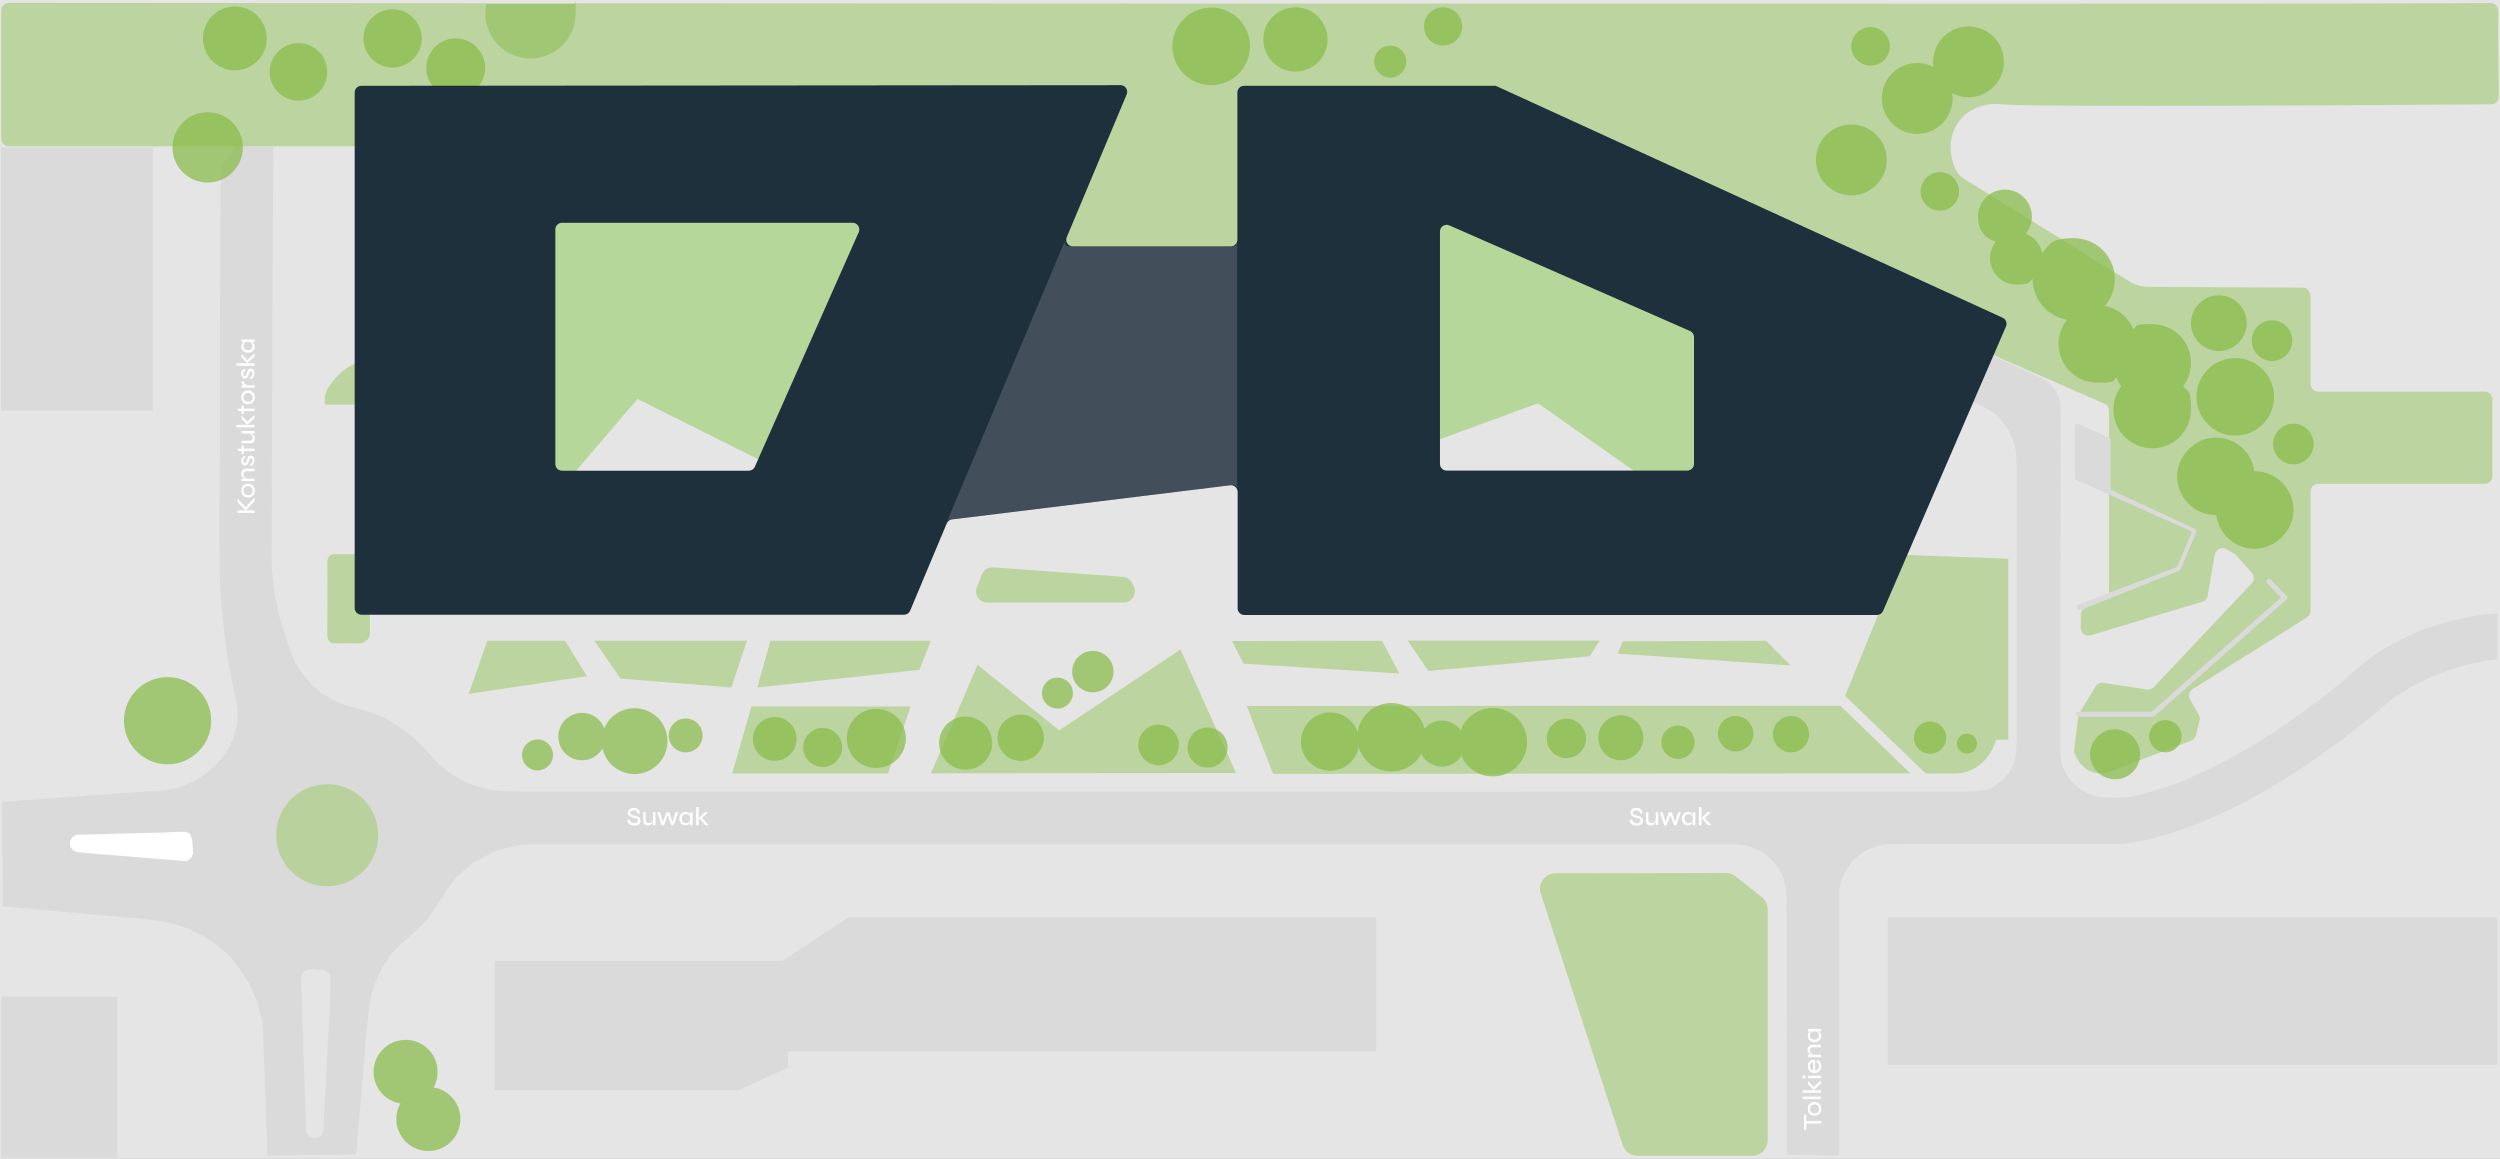
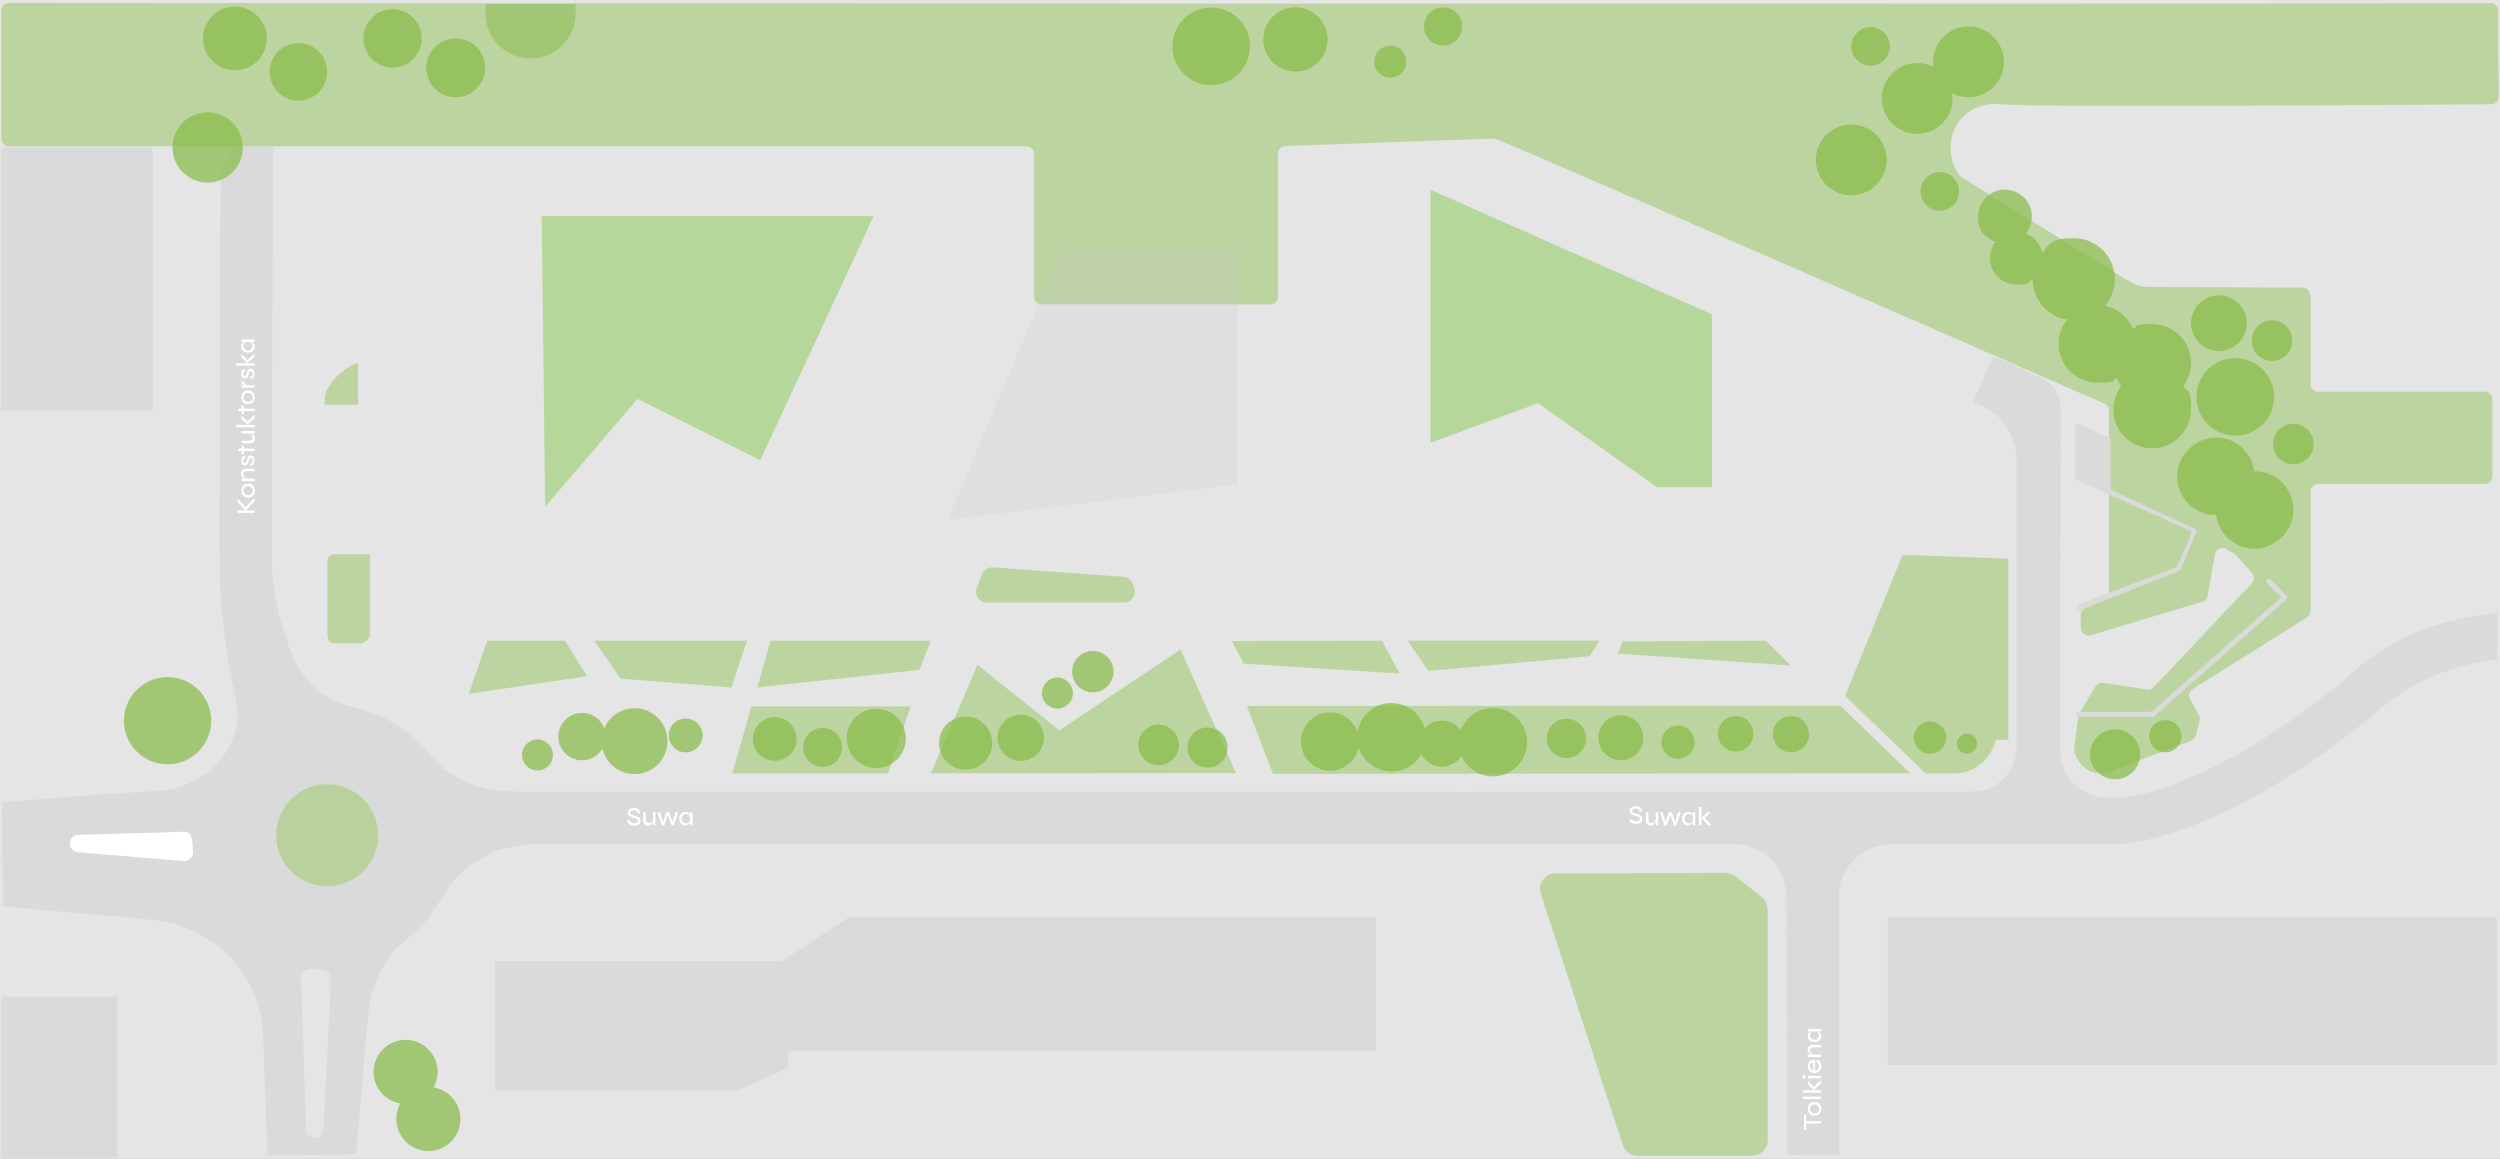
<svg xmlns="http://www.w3.org/2000/svg" version="1.1" width="1920" height="890" viewBox="0 0 1920 890">
  <rect x="0" y="0" width="1920" height="890" fill="#808080" stroke="none" />
  <defs>
    <style>
      .cls-1 {
        fill: none;
      }

      .cls-2 {
        fill: #abcf83;
      }

      .cls-3 {
        fill: #a3d27b;
      }

      .cls-4 {
        fill: #cdcccc;
        opacity: .2;
      }

      .cls-4, .cls-5, .cls-6 {
        isolation: isolate;
      }

      .cls-5 {
        fill: #f0f0f0;
        opacity: .9;
      }

      .cls-7 {
        fill: #fff;
      }

      .cls-8 {
        opacity: .7;
      }

      .cls-9 {
        fill: #86ba44;
      }

      .cls-10 {
        fill: #1f303d;
      }

      .cls-11 {
        fill: #dadada;
      }

      .cls-12 {
        clip-path: url(#clippath);
      }
    </style>
    <clipPath id="clippath">
      <rect class="cls-1" y="0" width="1920" height="890" />
    </clipPath>
  </defs>
  <g>
    <g id="siteplan">
      <g class="cls-12">
        <g>
          <rect id="Rectangle_839-2" class="cls-5" y="0" width="1920" height="890" />
          <path class="cls-11" d="M209.9,109.8v3.7s-.7,126.7-.7,126.7l-.4,111.6s0,73.3-.1,73.9c-.1.2,0,2.8,0,5.5,0,4.7.4,9.4,1,14.1l1.5,12.6,3,14.5,6.6,21.4,6.1,15.4,5.9,8.7,6.7,8,7.7,6.6,8.2,4.8,7.9,3.5,8.8,2.6,8.3,2.3,12.6,4.7,7.7,3.9,8.8,6,5.9,4.2,5.6,5.5,5.1,4.8,3.9,4.6,4.6,5.1s4.4,4.3,4.7,4.5,6.2,4.7,6.2,4.7l7.3,4.2,6.5,3.5,7.3,2.5,8.1,2.3,9.5,1.5,15.5.2h635.9l87.5.2,74.6-.2h175.5s142.1,0,142.1,0l6.6-.7,8.5-2.5,8-6.1,4.9-5.9,2.9-5.7,2-6.8.5-6.4v-8.9c-.1,0,0-210.8,0-210.8l-.3-4.6-.6-5.5-1.6-5.6-3.4-7.4-3.7-5.7-2.9-3.5-3.4-3.5-5.4-3.7-5.5-3-6.5-2.8,15.2-35.2,7.2,3,29.6,13.5c9.2,4.2,15.1,13.4,15.1,23.5l-.3,263.2.3,4.5.7,4.5,1.4,3.8,1.8,3.9,3,4.8,4.5,4.7,3.7,3.1,4,2.2,4.4,2.2,5.4,1.5,7.1.5h18l-15,34.5h-2.4s-163.1,1.4-163.1,1.4h-3.3c0-.1-4.5.1-4.5.1l-6.2,1.2-5,1.7-4.6,2.2-5,3.5-2.5,2-4.1,4.7-2.3,3.2-1.8,3.6-2.7,5.7-1.4,6.5-.2,5v199.7c0,0-40.1-.6-40.1-.6l-.3-202.6-1.1-4.9-1.6-6.3-3.8-7-4.2-4.9-5.3-5-3.9-2.7-5.1-2.1-6-2.1-5.8-.8H408.6l-7,.3-11.8,2.2-8.1,2.1-9.1,4.4-10,5.9-6.2,5-6.6,6.2-5.4,7.1-5.9,8.9-3.3,5.2-6.8,10-6,6.4-10.1,9-8.7,7.9-4.5,5.4-5.9,9.5-5.2,10.8-3.4,10.9-1.8,13-1.8,18.3-1.8,23.7-1.7,20-4,45.9-68.1.9-3.5-96.4-.8-8.2-4-14.8-5.5-12.3-8.1-12.5-5.1-6.7-6.6-6.6-6.4-5.1-9.4-6-11.6-5.8-9.4-3.3-11.9-2.5-14.8-1.7-106.1-9.5-.7-80.1,71.8-5.5s50.4-3.3,50.5-3.4,6.2-.8,6.2-.8l7.6-1.7,5.6-2.2,5.3-2.4,7-4.1,3.7-2.8,4.8-3.9,3.6-3.7,4.8-6,3.6-5.6,2.9-6.4,2-6.2,1.5-7.7v-9.7l-3.2-16.3-4.2-20.7-2.3-16.8-2.3-21.5-1.5-22.2-.3-25.4v-33.4l.3-39.1v-50.7l.2-91.8.2-46.1.2-33,3.3-2.7,3.6-4.2,2.5-4.3,1.2-3.2h29.6M231.3,749.4v3.4l3.7,111.1v5.5l1.6,2.5,2.8,1.8,3.2.6,3.4-1.3,1.6-2.5.7-2.1,4.9-94.7.6-12.8v-11.4s-1.3-2.4-1.5-2.4-2.2-1.7-2.2-1.7l-6.4-.9s-5.6-.3-5.8-.3-2.6.8-2.6.8l-2.5,1.5-1.5,2.8h0Z" />
          <path class="cls-7" d="M58.6,641.1l14.2-.3,27-.8,25.5-.6,11.6-.6h5.6c0-.1,3.5,1.6,3.5,1.6l1.6,4.5s.8,10.4.7,10.6-1.2,2.7-1.3,3-3.4,2.9-3.5,2.9-8.9-.7-8.9-.7l-74.7-6.1-3.7-1.4-2.4-3.2v-3.9c-.1,0,1.4-2.8,1.4-2.8l3.6-2.3h0Z" />
          <path class="cls-11" d="M1624.4,648.3h-154.6v-35h154.7c.8,0,17.4-.5,46.9-11.7,50.4-19.2,99-54.5,131-81,6.4-6.3,44-43.9,115.7-49.7l-.2,35.4c-20.4,2.3-39.2,8-57.9,17.1-21.7,10.7-33.3,22.2-33.4,22.3l-.7.7-.7.6c-119.8,99.2-194.9,101.3-201,101.3h0,0Z" />
          <g class="cls-8">
            <path class="cls-2" d="M1183.4,686.5l62.8,192.8c1.6,5,6.3,8.4,11.5,8.4h87.8c6.7,0,12.1-5.4,12.1-12.1v-177.2c0-3.7-1.7-7.2-4.6-9.5l-20.1-15.9c-2.2-1.7-4.8-2.6-7.6-2.6-18.9,0-95.8.4-130.4.2-8.3,0-14.1,8-11.6,15.9h0Z" />
            <polygon class="cls-3" points="583.9 353.5 671 166 416 166 418.7 389.3 489.6 306.4 583.9 353.5" />
            <polygon class="cls-3" points="1098.6 340 1181.2 309.7 1272.5 374.1 1314.8 374.1 1314.8 241.4 1098.6 145.7 1098.6 340" />
            <path class="cls-2" d="M1774.2,226.8c0-3.3-2.6-5.9-5.9-5.9l-117.8-.6c-5.6,0-11.1-1.6-15.9-4.6l-127.8-79.4s-6.4-4-8.4-18.6c-2.1-14.9,5.9-29.6,20-35.1,5.3-2.1,11.6-3.3,19-2.5,24.4,2.6,326.7.4,375.8,0,3.3,0,5.9-2.7,5.9-6-.2-18.2-.8-47.1-.4-65.7,0-3.3-2.6-6.1-6-6.1-118.6,1.2-1792.2,0-1906-.1C3.5,2.3.9,4.9.9,8.2v98.3c0,3.3,2.7,5.9,5.9,5.9h781.5c3.3,0,5.9,2.7,5.9,5.9v109.6c0,3.3,2.7,5.9,5.9,5.9h175.5c3.3,0,5.9-2.7,5.9-5.9v-109.8c0-3.2,2.5-5.8,5.7-5.9,28.9-1.1,157.7-5.8,160.7-5.8s425,184.7,468.2,203.6c2.2,1,3.6,3.1,3.6,5.4v139.7c0,2.4-1.5,4.5-3.7,5.5l-14.4,6.2c-2.2.9-3.6,3.1-3.6,5.5v9.9c0,4,3.9,6.8,7.7,5.7l85.7-25.8c2.2-.6,3.8-2.5,4.1-4.7l5.5-31.5c.7-4,5.2-6.2,8.8-4.1l5.8,3.3c.6.3,1.1.7,1.5,1.2l12.3,13.6c2.1,2.3,2,5.8,0,8l-75.3,79.8c-1.3,1.4-3.3,2.1-5.2,1.8l-33.5-5.1c-2.4-.4-4.7.7-6,2.8l-12.4,20.4c-.4.7-.7,1.5-.8,2.3l-3.3,25.7c-.1,1,0,1.9.3,2.8,1.7,4.5,8,17.6,23.9,15.3.4,0,.9-.2,1.3-.3l64.4-24.6c1.8-.7,3.2-2.2,3.7-4.1l2.8-11.4c.4-1.5.1-3-.6-4.3l-6.7-11.8c-1.6-2.8-.7-6.3,2-8l87.7-55c1.7-1.1,2.8-3,2.8-5v-91.7c0-3.3,2.7-5.9,5.9-5.9h127.9c3.3,0,5.9-2.7,5.9-5.9v-59c0-3.3-2.7-5.9-5.9-5.9h-127.9c-3.3,0-5.9-2.7-5.9-5.9v-67.8h0Z" />
            <circle class="cls-2" cx="251.1" cy="641.6" r="39.2" transform="translate(-140.7 74.8) rotate(-13.3)" />
            <polygon class="cls-2" points="374.2 492.1 360 532.9 450.8 519.3 434 492.1 374.2 492.1" />
            <polygon class="cls-2" points="456.5 492.1 476.6 521.2 561.7 528 573.7 492.1 456.5 492.1" />
            <polygon class="cls-2" points="581.6 528 706.2 514.4 714.8 492.1 591.7 492.1 581.6 528" />
            <polygon class="cls-2" points="562.3 594.1 682 594.1 699.4 542.5 577.1 542.5 562.3 594.1" />
            <path class="cls-2" d="M813.5,560.8l-62.8-50.2c-.3.9-35.8,83.3-35.8,83.3l234.4-.2-42.7-94.9-93,62h0Z" />
            <path class="cls-2" d="M256.5,494.1c5.3-.2,20.7,0,20.7,0,0,0,6.9-1.8,6.9-6.9v-61.6h-26.8s-6.1-.6-5.9,6.5,0,55.4,0,55.4c0,0-.2,6.7,5.1,6.5h0Z" />
            <path class="cls-2" d="M251.8,298.2c-1.6,2.5-2.4,5.5-2.4,8.5v4.1h25.6v-32.1s-12.7,2.6-23.2,19.5h0Z" />
            <polygon class="cls-2" points="1061.4 492.1 946.1 492.3 955.1 509.7 1074.8 517.3 1061.4 492.1" />
            <path class="cls-2" d="M1097.2,515.3c.7,0,123.7-11.3,123.7-11.3l7.6-12h-147.4s15.5,23.2,16.1,23.2Z" />
            <polygon class="cls-2" points="1242.4 502 1375.2 511.1 1356.3 492.1 1246.3 492.5 1242.4 502" />
            <polygon class="cls-2" points="957.5 542.2 977.7 594.4 1467.1 593.9 1413.4 542 957.5 542.2" />
            <path class="cls-2" d="M1417,534.4l61.8,59.5s-4.5.2,21.6.2,32.7-26,32.7-26h9.3v-139l-81.2-3-44.2,108.4h0Z" />
            <path class="cls-2" d="M758.1,462.8h105c1.2,0,2.5-.3,3.6-.8,4.3-2,6.1-7.1,4.2-11.3l-1.3-2.8c-1.3-2.8-4-4.7-7.1-4.9l-99.8-7.3c-.2,0-.4,0-.6,0-3.5,0-6.7,2.1-8,5.4l-3.9,10.1c-.4,1-.6,2-.6,3.1,0,4.7,3.8,8.5,8.5,8.5h0Z" />
            <path class="cls-9" d="M373.4,3.1c-.5,2.3-.7,4.6-.7,7.1,0,19.2,15.5,34.7,34.7,34.7s34.7-15.5,34.7-34.7-.2-4.8-.7-7.1c0,0-68,0-68,0Z" />
          </g>
          <g class="cls-8">
            <circle class="cls-9" cx="447" cy="565.7" r="18.2" />
            <circle class="cls-9" cx="487.3" cy="569.2" r="25.3" transform="translate(-180.7 229.8) rotate(-22.5)" />
            <circle class="cls-9" cx="526.6" cy="564.8" r="13" />
            <circle class="cls-9" cx="595" cy="567.5" r="16.8" />
            <circle class="cls-9" cx="631.8" cy="574" r="15" />
            <circle class="cls-9" cx="673" cy="567.1" r="22.7" />
            <circle class="cls-9" cx="741.6" cy="570.7" r="20.4" />
            <circle class="cls-9" cx="783.9" cy="566.6" r="17.8" />
            <circle class="cls-9" cx="889.8" cy="572.1" r="15.6" />
            <circle class="cls-9" cx="927.4" cy="574.1" r="15.4" />
            <circle class="cls-9" cx="839.3" cy="515.8" r="15.9" />
            <circle class="cls-9" cx="812.1" cy="532.3" r="11.9" />
            <circle class="cls-9" cx="412.8" cy="579.8" r="11.9" />
            <circle class="cls-9" cx="1021.8" cy="569.7" r="22.4" transform="translate(295.8 1487.1) rotate(-80.8)" />
            <circle class="cls-9" cx="1068.6" cy="566.2" r="26.3" />
            <circle class="cls-9" cx="1107.4" cy="571.1" r="17.7" />
            <circle class="cls-9" cx="1146.5" cy="570" r="26.3" />
            <circle class="cls-9" cx="1203" cy="567.1" r="15.1" />
            <circle class="cls-9" cx="1244.8" cy="566.6" r="17.3" />
            <circle class="cls-9" cx="1288.7" cy="570" r="12.8" />
            <circle class="cls-9" cx="1333" cy="563.5" r="13.6" />
            <circle class="cls-9" cx="1375.5" cy="563.9" r="13.9" />
            <circle class="cls-9" cx="1624.4" cy="579.3" r="19.2" />
            <circle class="cls-9" cx="1663" cy="565.4" r="12.4" />
            <circle class="cls-9" cx="1482.3" cy="566.5" r="12.4" />
            <circle class="cls-9" cx="1510.6" cy="571.1" r="7.7" />
            <circle class="cls-9" cx="1489.8" cy="147" r="14.8" />
            <circle class="cls-9" cx="1436.6" cy="35.6" r="14.8" />
            <circle class="cls-9" cx="1421.8" cy="122.8" r="27.2" />
            <circle class="cls-9" cx="1511.8" cy="47.5" r="27.2" />
            <circle class="cls-9" cx="1472.4" cy="75.6" r="27.2" />
            <circle class="cls-9" cx="930.2" cy="35.6" r="29.8" />
            <path class="cls-9" d="M1731.6,361.9h-.3c-1.9-14.6-14.4-25.9-29.5-25.9s-29.8,13.3-29.8,29.8,13.3,29.8,29.8,29.8h.3c1.9,14.6,14.4,25.9,29.5,25.9s29.8-13.3,29.8-29.8-13.3-29.8-29.8-29.8Z" />
            <path class="cls-9" d="M1682.7,278.7c0-16.5-13.3-29.8-29.8-29.8s-10.3,1.4-14.6,3.8c-3.8-9-11.8-15.8-21.7-17.8,4.7-5.5,7.6-12.6,7.6-20.5,0-17.4-14.1-31.5-31.5-31.5s-18.5,4.4-24.3,11.4c-1.4-6.8-6.2-12.4-12.6-14.9,2.9-3.6,4.7-8.1,4.7-13.1,0-11.4-9.3-20.7-20.7-20.7s-20.7,9.3-20.7,20.7,5.7,16.6,13.6,19.4c-2.8,3.4-4.4,7.8-4.4,12.6,0,11.2,9.1,20.2,20.2,20.2s9.1-1.7,12.6-4.4v.3c0,15.7,11.4,28.7,26.4,31.1-4.1,5.1-6.5,11.5-6.5,18.6,0,16.5,13.3,29.8,29.8,29.8s10.3-1.4,14.6-3.8c1,2.3,2.2,4.5,3.7,6.5-3.8,5-6,11.2-6,17.9,0,16.5,13.3,29.8,29.8,29.8s29.8-13.3,29.8-29.8-2.2-12.9-6-17.9c3.8-5,6-11.2,6-17.9h0Z" />
            <circle class="cls-9" cx="1716.7" cy="304.8" r="29.8" />
            <circle class="cls-9" cx="1704.1" cy="248.2" r="21.4" />
            <circle class="cls-9" cx="1744.9" cy="261.6" r="15.6" />
            <circle class="cls-9" cx="1761.3" cy="341" r="15.6" />
            <circle class="cls-9" cx="994.9" cy="30.3" r="24.7" />
            <circle class="cls-9" cx="1108.3" cy="20.3" r="14.7" />
            <circle class="cls-9" cx="1067.7" cy="47.3" r="12.3" />
            <circle class="cls-9" cx="350" cy="52.1" r="22.6" />
            <circle class="cls-9" cx="301.5" cy="29.5" r="22.4" />
            <circle class="cls-9" cx="229.2" cy="55.2" r="22.1" />
            <circle class="cls-9" cx="159.5" cy="113.2" r="27" />
            <circle class="cls-9" cx="180.4" cy="29.5" r="24.5" />
            <circle class="cls-9" cx="128.7" cy="553.5" r="33.5" />
            <circle class="cls-9" cx="311.5" cy="823.2" r="24.6" />
            <circle class="cls-9" cx="329" cy="859.4" r="24.6" />
          </g>
          <g class="cls-6">
            <g class="cls-6">
              <path class="cls-7" d="M481.7,629.5h1.8c0,.5.2,1,.5,1.4s.7.8,1.3,1c.5.2,1.2.4,1.9.4s1.1,0,1.6-.3c.4-.2.7-.4.9-.7.2-.3.3-.7.3-1.1s-.1-.7-.3-1c-.2-.2-.6-.5-1-.6-.5-.2-1-.3-1.7-.5-.6-.1-1.2-.3-1.7-.5-.6-.2-1.1-.5-1.6-.8-.5-.3-.9-.7-1.1-1.1s-.4-1-.4-1.6.2-1.2.5-1.8c.4-.5.9-1,1.6-1.3.7-.3,1.5-.5,2.5-.5,1.5,0,2.7.4,3.5,1.2.8.8,1.2,1.8,1.1,3.1h-1.8c0-.9-.3-1.6-.9-1.9s-1.2-.6-2.1-.6-1.4.2-1.9.5-.8.8-.8,1.4,0,.5.2.7c.1.2.3.4.6.6.3.2.7.3,1.1.5.5.2,1.1.3,1.8.5.5.1,1.1.3,1.6.5s.9.4,1.4.7c.4.3.7.6.9,1.1.2.4.4,1,.4,1.6s-.2,1.3-.5,1.9c-.3.6-.9,1-1.5,1.3-.7.3-1.6.5-2.7.5s-1.6-.1-2.3-.3c-.6-.2-1.2-.5-1.6-.9-.4-.4-.8-.7-1-1.2-.2-.4-.4-.8-.5-1.2,0-.4-.1-.7,0-.9Z" />
            </g>
            <g class="cls-6">
              <path class="cls-7" d="M501.6,629v.6c0,.2,0,.4-.1.8s-.2.7-.4,1.1c-.2.4-.4.8-.7,1.2-.3.4-.6.7-1.1.9-.4.2-1,.4-1.6.4s-.9,0-1.3-.2-.9-.3-1.2-.6c-.4-.3-.7-.7-.9-1.2-.2-.5-.3-1.1-.3-1.8v-6.4h1.9v6c0,.6,0,1.1.3,1.4.2.3.5.6.8.7.4.1.8.2,1.2.2.7,0,1.3-.2,1.8-.5.5-.3.8-.8,1.1-1.2.3-.5.4-1,.5-1.4ZM503.4,633.7h-1.9v-10h1.9v10Z" />
            </g>
            <g class="cls-6">
              <path class="cls-7" d="M516.7,632.2h-.5s2.6-8.4,2.6-8.4h2.1l-3.5,10h-1.8l-3-8.5h.5l-3.1,8.5h-1.8l-3.4-10h2.1l2.5,8.4h-.5s2.8-8.4,2.8-8.4h2.3l2.7,8.4Z" />
            </g>
            <g class="cls-6">
              <path class="cls-7" d="M526.3,633.9c-.9,0-1.6-.2-2.3-.7-.7-.4-1.3-1-1.7-1.8s-.6-1.7-.6-2.7.2-1.9.6-2.7,1-1.4,1.7-1.8c.7-.4,1.6-.7,2.5-.7s1.8.2,2.3.7c.6.5.9,1.1,1.2,1.9.2.8.3,1.7.3,2.6s0,1.1-.2,1.7c-.1.6-.3,1.2-.6,1.7-.3.5-.7,1-1.2,1.3s-1.2.5-1.9.5ZM526.8,632.3c.7,0,1.3-.2,1.8-.5s.9-.7,1.1-1.3c.2-.5.4-1.1.4-1.8s-.1-1.3-.4-1.9c-.2-.5-.6-.9-1.1-1.2-.5-.3-1.1-.4-1.8-.4-1,0-1.8.3-2.4,1-.6.7-.8,1.5-.8,2.5s.1,1.3.4,1.8c.3.5.7.9,1.1,1.2s1,.5,1.7.5ZM530,623.8h1.9v10h-1.8c0-.5,0-.9-.1-1.3,0-.3,0-.7,0-.9v-7.8Z" />
-               <path class="cls-7" d="M534.7,619.8h1.9v14h-1.9v-14ZM543.8,623.8l-5.3,5v-1.2s5.7,6.2,5.7,6.2h-2.4l-5.1-5.6,4.5-4.4h2.7Z" />
-             </g>
-           </g>
-           <g class="cls-6">
-             <g class="cls-6">
-               <path class="cls-7" d="M1251.7,629.5h1.8c0,.5.2,1,.5,1.4s.7.8,1.3,1c.5.2,1.2.4,1.9.4s1.1,0,1.6-.3c.4-.2.7-.4.9-.7s.3-.7.3-1.1-.1-.7-.3-1c-.2-.2-.6-.5-1-.6-.5-.2-1-.3-1.7-.5-.6-.1-1.2-.3-1.7-.5s-1.1-.5-1.6-.8c-.5-.3-.9-.7-1.1-1.1-.3-.4-.4-1-.4-1.6s.2-1.2.5-1.8.9-1,1.6-1.3c.7-.3,1.5-.5,2.5-.5,1.5,0,2.7.4,3.5,1.2.8.8,1.2,1.8,1.1,3.1h-1.8c0-.9-.3-1.6-.9-1.9s-1.2-.6-2.1-.6-1.4.2-1.9.5c-.5.3-.8.8-.8,1.4s0,.5.2.7c.1.2.3.4.6.6.3.2.7.3,1.1.5.5.2,1.1.3,1.8.5.5.1,1,.3,1.5.5s1,.4,1.4.7c.4.3.7.6.9,1.1.2.4.4,1,.4,1.6s-.2,1.3-.5,1.9c-.3.6-.9,1-1.5,1.3-.7.3-1.6.5-2.7.5s-1.6-.1-2.3-.3c-.6-.2-1.2-.5-1.6-.9-.4-.4-.8-.7-1-1.2-.2-.4-.4-.8-.5-1.2s-.1-.7,0-.9Z" />
+             </g>
+           </g>
+           <g class="cls-6">
+             <g class="cls-6">
+               <path class="cls-7" d="M1251.7,629.5h1.8s.7.8,1.3,1c.5.2,1.2.4,1.9.4s1.1,0,1.6-.3c.4-.2.7-.4.9-.7s.3-.7.3-1.1-.1-.7-.3-1c-.2-.2-.6-.5-1-.6-.5-.2-1-.3-1.7-.5-.6-.1-1.2-.3-1.7-.5s-1.1-.5-1.6-.8c-.5-.3-.9-.7-1.1-1.1-.3-.4-.4-1-.4-1.6s.2-1.2.5-1.8.9-1,1.6-1.3c.7-.3,1.5-.5,2.5-.5,1.5,0,2.7.4,3.5,1.2.8.8,1.2,1.8,1.1,3.1h-1.8c0-.9-.3-1.6-.9-1.9s-1.2-.6-2.1-.6-1.4.2-1.9.5c-.5.3-.8.8-.8,1.4s0,.5.2.7c.1.2.3.4.6.6.3.2.7.3,1.1.5.5.2,1.1.3,1.8.5.5.1,1,.3,1.5.5s1,.4,1.4.7c.4.3.7.6.9,1.1.2.4.4,1,.4,1.6s-.2,1.3-.5,1.9c-.3.6-.9,1-1.5,1.3-.7.3-1.6.5-2.7.5s-1.6-.1-2.3-.3c-.6-.2-1.2-.5-1.6-.9-.4-.4-.8-.7-1-1.2-.2-.4-.4-.8-.5-1.2s-.1-.7,0-.9Z" />
            </g>
            <g class="cls-6">
              <path class="cls-7" d="M1271.7,629v.6c0,.2,0,.4-.1.8,0,.3-.2.7-.4,1.1-.2.4-.4.8-.7,1.2-.3.4-.6.7-1.1.9-.4.2-1,.4-1.6.4s-.9,0-1.3-.2c-.4-.1-.9-.3-1.2-.6-.4-.3-.7-.7-.9-1.2-.2-.5-.3-1.1-.3-1.8v-6.4h1.9v6c0,.6,0,1.1.3,1.4s.5.6.8.7c.4.1.8.2,1.2.2.7,0,1.3-.2,1.8-.5.5-.3.8-.8,1.1-1.2.3-.5.4-1,.5-1.4ZM1273.5,633.7h-1.9v-10h1.9v10Z" />
            </g>
            <g class="cls-6">
              <path class="cls-7" d="M1286.7,632.2h-.5s2.6-8.4,2.6-8.4h2.1l-3.5,10h-1.8l-3-8.5h.5l-3.1,8.5h-1.8l-3.4-10h2.1l2.5,8.4h-.5s2.8-8.4,2.8-8.4h2.3l2.7,8.4Z" />
            </g>
            <g class="cls-6">
              <path class="cls-7" d="M1296.3,633.9c-.9,0-1.6-.2-2.3-.7-.7-.4-1.3-1-1.7-1.8s-.6-1.7-.6-2.7.2-1.9.6-2.7,1-1.4,1.7-1.8c.7-.4,1.6-.7,2.5-.7s1.8.2,2.3.7c.6.5.9,1.1,1.2,1.9.2.8.3,1.7.3,2.6s0,1.1-.2,1.7c-.1.6-.3,1.2-.6,1.7-.3.5-.7,1-1.2,1.3-.5.3-1.2.5-1.9.5ZM1296.9,632.3c.7,0,1.3-.2,1.8-.5.5-.3.8-.7,1.1-1.3s.4-1.1.4-1.8-.1-1.3-.4-1.9c-.2-.5-.6-.9-1.1-1.2-.5-.3-1.1-.4-1.8-.4-1,0-1.8.3-2.4,1-.6.7-.8,1.5-.8,2.5s.1,1.3.4,1.8c.3.5.7.9,1.1,1.2.5.3,1,.5,1.7.5ZM1300.1,623.8h1.9v10h-1.8c0-.5,0-.9-.1-1.3,0-.3,0-.7,0-.9v-7.8Z" />
              <path class="cls-7" d="M1304.8,619.8h1.9v14h-1.9v-14ZM1313.9,623.8l-5.3,5v-1.2s5.7,6.2,5.7,6.2h-2.4l-5.1-5.6,4.5-4.4h2.7Z" />
            </g>
          </g>
          <g class="cls-6">
            <g class="cls-6">
              <path class="cls-7" d="M189.2,390.1h-1.1s7.4-7.9,7.4-7.9v2.7l-6.8,7.1-6.2-6.3v-2.7l6.7,7ZM182.5,393.9v-1.9h13v1.9h-13Z" />
            </g>
            <g class="cls-6">
              <path class="cls-7" d="M195.7,376.8c0,1-.2,1.9-.6,2.7-.4.8-1,1.5-1.8,1.9s-1.7.7-2.8.7-2-.2-2.8-.7c-.8-.5-1.4-1.1-1.8-1.9-.4-.8-.6-1.7-.6-2.7s.2-1.9.6-2.7c.4-.8,1-1.4,1.8-1.9.8-.5,1.7-.7,2.8-.7s2,.2,2.8.7,1.4,1.1,1.8,1.9c.4.8.6,1.7.6,2.7ZM194,376.8c0-.6-.1-1.2-.4-1.7-.3-.5-.7-.9-1.2-1.2-.5-.3-1.2-.5-1.9-.5s-1.4.2-1.9.5c-.5.3-.9.7-1.2,1.2-.3.5-.4,1.1-.4,1.7s.1,1.2.4,1.7.7.9,1.2,1.3c.5.3,1.2.5,2,.5s1.4-.2,1.9-.5.9-.7,1.2-1.2.4-1.1.4-1.7Z" />
              <path class="cls-7" d="M185.3,363.8c0-.6,0-1.1.2-1.5.2-.5.4-.8.7-1.2.3-.3.7-.6,1.2-.8.5-.2,1-.3,1.6-.3h6.5v1.9h-6.1c-.8,0-1.4.2-1.8.6-.4.4-.6,1-.6,1.7s.1,1.1.4,1.6c.3.5.6.9,1.1,1.2s1,.5,1.5.6h-1.1c-.5,0-1-.2-1.5-.4-.5-.2-.8-.5-1.2-.8s-.6-.7-.8-1.2c-.2-.5-.3-.9-.3-1.5ZM185.5,369.5v-1.9h10v1.9h-10Z" />
              <path class="cls-7" d="M192.2,358v-1.8c.5,0,1-.3,1.3-.7s.5-1,.5-1.7,0-.9-.2-1.1c-.1-.3-.3-.5-.5-.6-.2-.1-.4-.2-.7-.2s-.5,0-.7.2c-.2.2-.3.4-.4.7-.1.3-.2.6-.3,1-.1.4-.3.9-.4,1.3-.2.4-.4.8-.6,1.2-.2.4-.5.7-.9.9-.3.2-.8.3-1.2.3s-.8,0-1.2-.3-.7-.4-.9-.8-.5-.7-.6-1.2c-.1-.5-.2-1-.2-1.5s.1-1.4.4-1.9.7-.9,1.1-1.2,1.1-.4,1.7-.4v1.7c-.6,0-1,.3-1.2.6-.3.3-.4.7-.4,1.3s.1,1,.3,1.3c.2.3.5.5.9.5s.5-.1.7-.3c.2-.2.3-.5.5-.9.1-.4.3-.8.4-1.2.1-.4.3-.8.4-1.2.2-.4.3-.7.5-1.1.2-.3.5-.6.8-.7.3-.2.7-.3,1.2-.3s1.1.1,1.5.4c.4.3.8.7,1,1.3.2.6.4,1.2.4,2s0,1.3-.3,1.8-.4.9-.7,1.3c-.3.3-.6.6-.9.8-.3.2-.6.3-.9.4-.3,0-.5,0-.7,0Z" />
              <path class="cls-7" d="M182.9,346.4v-1.9h12.6v1.9h-12.6ZM185.5,348.7v-6.5h1.7v6.5h-1.7Z" />
              <path class="cls-7" d="M195.5,331v1.9h-10v-1.9h10ZM190.8,332.8h.6c.2,0,.4,0,.8.1s.7.2,1.1.4c.4.2.8.4,1.2.7.4.3.7.6.9,1.1.2.4.4,1,.4,1.6s0,.9-.2,1.3-.3.9-.6,1.2c-.3.4-.7.7-1.2.9-.5.2-1.1.3-1.8.3h-6.4v-1.9h6c.6,0,1.1,0,1.4-.3.3-.2.6-.5.7-.8.1-.4.2-.8.2-1.2,0-.7-.2-1.3-.5-1.8-.3-.5-.8-.8-1.2-1.1-.5-.3-1-.4-1.4-.5Z" />
              <path class="cls-7" d="M181.5,328.2v-1.9h14v1.9h-14ZM185.5,319.1l5,5.3h-1.2s6.2-5.7,6.2-5.7v2.4l-5.6,5.1-4.4-4.5v-2.7Z" />
            </g>
            <g class="cls-6">
              <path class="cls-7" d="M182.9,315.7v-1.9h12.6v1.9h-12.6ZM185.5,318v-6.5h1.7v6.5h-1.7Z" />
            </g>
            <g class="cls-6">
              <path class="cls-7" d="M195.7,305.1c0,1-.2,1.9-.6,2.7-.4.8-1,1.5-1.8,1.9s-1.7.7-2.8.7-2-.2-2.8-.7c-.8-.5-1.4-1.1-1.8-1.9-.4-.8-.6-1.7-.6-2.7s.2-1.9.6-2.7c.4-.8,1-1.4,1.8-1.9.8-.5,1.7-.7,2.8-.7s2,.2,2.8.7,1.4,1.1,1.8,1.9c.4.8.6,1.7.6,2.7ZM194,305.1c0-.6-.1-1.2-.4-1.7-.3-.5-.7-.9-1.2-1.2-.5-.3-1.2-.5-1.9-.5s-1.4.2-1.9.5c-.5.3-.9.7-1.2,1.2-.3.5-.4,1.1-.4,1.7s.1,1.2.4,1.7.7.9,1.2,1.3c.5.3,1.2.5,2,.5s1.4-.2,1.9-.5.9-.7,1.2-1.2.4-1.1.4-1.7Z" />
              <path class="cls-7" d="M187.2,292.5c0,.7.2,1.3.5,1.8.3.5.7.9,1.2,1.2s.9.5,1.3.6h-1.1c-.1,0-.3,0-.6,0s-.6-.2-1-.3c-.4-.2-.7-.4-1-.6-.3-.3-.6-.6-.8-1-.2-.4-.3-.9-.3-1.4h1.9ZM185.5,297.8v-1.9h10v1.9h-10Z" />
              <path class="cls-7" d="M192.2,291.2v-1.8c.5,0,1-.3,1.3-.7s.5-1,.5-1.7,0-.9-.2-1.1c-.1-.3-.3-.5-.5-.6-.2-.1-.4-.2-.7-.2s-.5,0-.7.2c-.2.2-.3.4-.4.7-.1.3-.2.6-.3,1-.1.4-.3.9-.4,1.3-.2.4-.4.8-.6,1.2-.2.4-.5.7-.9.9-.3.2-.8.3-1.2.3s-.8,0-1.2-.3-.7-.4-.9-.8-.5-.7-.6-1.2c-.1-.5-.2-1-.2-1.5s.1-1.4.4-1.9.7-.9,1.1-1.2,1.1-.4,1.7-.4v1.7c-.6,0-1,.3-1.2.6-.3.3-.4.7-.4,1.3s.1,1,.3,1.3c.2.3.5.5.9.5s.5-.1.7-.3c.2-.2.3-.5.5-.9.1-.4.3-.8.4-1.2.1-.4.3-.8.4-1.2.2-.4.3-.7.5-1.1.2-.3.5-.6.8-.7.3-.2.7-.3,1.2-.3s1.1.1,1.5.4c.4.3.8.7,1,1.3.2.6.4,1.2.4,2s0,1.3-.3,1.8-.4.9-.7,1.3c-.3.3-.6.6-.9.8-.3.2-.6.3-.9.4-.3,0-.5,0-.7,0Z" />
            </g>
            <g class="cls-6">
              <path class="cls-7" d="M181.5,280.9v-1.9h14v1.9h-14ZM185.5,271.8l5,5.3h-1.2s6.2-5.7,6.2-5.7v2.4l-5.6,5.1-4.4-4.5v-2.7Z" />
            </g>
            <g class="cls-6">
              <path class="cls-7" d="M195.7,266.3c0,.9-.2,1.6-.7,2.3-.4.7-1,1.3-1.8,1.7s-1.7.6-2.7.6-1.9-.2-2.7-.6-1.4-1-1.8-1.7c-.4-.7-.7-1.6-.7-2.5s.2-1.8.7-2.3c.5-.6,1.1-.9,1.9-1.2.8-.2,1.7-.3,2.6-.3s1.1,0,1.7.2c.6.1,1.2.3,1.7.6.5.3,1,.7,1.3,1.2s.5,1.2.5,1.9ZM185.5,262.6v-1.9h10v1.8c-.5,0-.9,0-1.3.1-.3,0-.7,0-.9,0h-7.8ZM194,265.8c0-.7-.2-1.3-.5-1.8s-.7-.9-1.3-1.1c-.5-.2-1.1-.4-1.8-.4s-1.3.1-1.9.4c-.5.2-.9.6-1.2,1.1-.3.5-.4,1.1-.4,1.8,0,1,.3,1.8,1,2.4.7.6,1.5.8,2.5.8s1.3-.1,1.8-.4c.5-.3.9-.7,1.2-1.1s.5-1,.5-1.7Z" />
            </g>
          </g>
          <g class="cls-6">
            <g class="cls-6">
              <path class="cls-7" d="M1385.5,867.6v-11.4h1.7v11.4h-1.7ZM1387.1,862.9v-1.9h11.5v1.9h-11.5Z" />
            </g>
            <g class="cls-6">
              <path class="cls-7" d="M1398.7,851.6c0,1-.2,1.9-.6,2.7-.4.8-1,1.5-1.8,1.9s-1.7.7-2.8.7-2-.2-2.8-.7-1.4-1.1-1.8-1.9c-.4-.8-.6-1.7-.6-2.7s.2-1.9.6-2.7c.4-.8,1-1.4,1.8-1.9s1.7-.7,2.8-.7,2,.2,2.8.7,1.4,1.1,1.8,1.9c.4.8.6,1.7.6,2.7ZM1397.1,851.6c0-.6-.1-1.2-.4-1.7s-.7-.9-1.2-1.2c-.5-.3-1.2-.5-1.9-.5s-1.4.2-1.9.5c-.5.3-.9.7-1.2,1.2-.3.5-.4,1.1-.4,1.7s.1,1.2.4,1.7c.3.5.7.9,1.2,1.3.5.3,1.2.5,2,.5s1.4-.2,1.9-.5c.5-.3.9-.7,1.2-1.2s.4-1.1.4-1.7Z" />
              <path class="cls-7" d="M1384.5,844.1v-1.9h14v1.9h-14Z" />
              <path class="cls-7" d="M1384.5,839.2v-1.9h14v1.9h-14ZM1388.5,830.1l5,5.3h-1.2s6.2-5.7,6.2-5.7v2.4l-5.6,5.1-4.4-4.5v-2.7Z" />
              <path class="cls-7" d="M1384.4,825.9h2.1v2.4h-2.1v-2.4ZM1388.5,828.1v-1.9h10v1.9h-10Z" />
              <path class="cls-7" d="M1395.3,815.8v-1.8c.7.1,1.2.4,1.8.8.5.4.9.9,1.2,1.6.3.7.5,1.4.5,2.3s-.2,2-.7,2.8c-.4.8-1,1.5-1.8,1.9s-1.7.7-2.7.7-2-.2-2.7-.7-1.4-1.1-1.8-1.9c-.4-.8-.7-1.7-.7-2.7s.2-2,.6-2.7c.4-.7,1.1-1.3,1.9-1.6.8-.4,1.9-.5,3.1-.4v8.2c.6,0,1.1-.2,1.6-.6.5-.3.8-.7,1.1-1.2.3-.5.4-1.1.4-1.7s-.2-1.3-.5-1.8-.8-.8-1.3-1ZM1390,818.7c0,.9.2,1.6.7,2.2.5.6,1.1,1,1.8,1.1v-6.1c-.8,0-1.4.3-1.9.9-.4.5-.7,1.2-.7,2Z" />
              <path class="cls-7" d="M1388.3,806.2c0-.6,0-1.1.2-1.5.2-.5.4-.8.7-1.2.3-.3.7-.6,1.2-.8.5-.2,1-.3,1.6-.3h6.5v1.9h-6.1c-.8,0-1.4.2-1.8.6s-.6,1-.6,1.7.1,1.1.4,1.6.7.9,1.1,1.2c.5.3,1,.5,1.6.6h-1.1c-.5,0-1-.2-1.5-.4-.5-.2-.8-.5-1.2-.8s-.6-.7-.8-1.2c-.2-.5-.3-.9-.3-1.5ZM1388.5,811.9v-1.9h10v1.9h-10Z" />
              <path class="cls-7" d="M1398.7,795.8c0,.9-.2,1.6-.7,2.3-.4.7-1.1,1.3-1.8,1.7-.8.4-1.7.6-2.7.6s-1.9-.2-2.7-.6c-.8-.4-1.4-1-1.8-1.7-.4-.7-.7-1.6-.7-2.5s.2-1.8.7-2.3c.5-.6,1.1-.9,1.9-1.2.8-.2,1.7-.3,2.6-.3s1.1,0,1.7.2c.6.1,1.2.3,1.7.6s1,.7,1.3,1.2c.3.5.5,1.2.5,1.9ZM1388.5,792.1v-1.9h10v1.8c-.5,0-.9,0-1.3.1-.3,0-.7,0-.9,0h-7.8ZM1397.1,795.3c0-.7-.2-1.3-.5-1.8-.3-.5-.7-.8-1.3-1.1s-1.1-.4-1.8-.4-1.3.1-1.9.4c-.5.2-.9.6-1.2,1.1-.3.5-.4,1.1-.4,1.8,0,1,.3,1.8,1,2.4.7.6,1.5.8,2.5.8s1.3-.1,1.8-.4c.5-.3.9-.7,1.2-1.1.3-.5.5-1.1.5-1.7Z" />
            </g>
          </g>
          <polygon class="cls-11" points="380 738 600.7 738 652 704.4 1056.9 704.4 1056.9 807.4 605.1 807.4 605.1 820.1 567.1 837.3 380 837.3 380 738" />
          <polygon class="cls-11" points="1449.7 716.3 1449.7 817.9 1917.7 817.9 1917.7 704.4 1449.7 704.4 1449.7 716.3" />
          <polygon class="cls-11" points=".8 134.5 .8 315.3 117.3 315.3 117.3 113.2 .8 113.2 .8 134.5" />
          <rect class="cls-11" x=".9" y="765.4" width="89.3" height="123.5" />
-           <path class="cls-10" d="M1147.3,65.9h-191.9c-2.8,0-5.1,2.3-5.1,5.1v113.1c0,2.8-2.3,5.1-5.1,5.1h-121.2c-3.7,0-6.2-3.7-4.7-7.1l46-109.6c1.4-3.4-1.1-7.1-4.7-7.1l-583.1.5c-2.8,0-5.1,2.3-5.1,5.1v396c0,2.8,2.3,5.1,5.1,5.1h416.8c2.1,0,3.9-1.2,4.7-3.1l28.1-67c.7-1.7,2.3-2.9,4.1-3.1l213.5-26.2c3.1-.4,5.8,2,5.8,5.1v89.4c0,2.8,2.3,5.1,5.1,5.1h485.9c2.1,0,3.9-1.2,4.7-3.1l94.4-218.5c1.1-2.6,0-5.5-2.6-6.7l-388.4-177.7c-.7-.3-1.4-.5-2.1-.5h0ZM575.1,361.5h-143.5c-2.8,0-5.1-2.3-5.1-5.1v-180.2c0-2.8,2.3-5.1,5.1-5.1h223.2c3.7,0,6.2,3.8,4.7,7.2l-79.8,180.2c-.8,1.9-2.7,3-4.7,3h0ZM1295.8,361.4h-184.8c-2.8,0-5.1-2.3-5.1-5.1v-178.5c0-3.7,3.8-6.2,7.2-4.7l184.8,81.1c1.9.8,3.1,2.7,3.1,4.7v97.4c0,2.8-2.3,5.1-5.1,5.1h0Z" />
          <path class="cls-4" d="M950.2,186.1c0,1.7-1.4,3.1-3.2,3.1h-126.2c-2.2,0-3.8-2.3-2.9-4.4l-90.7,216.1c.4-1,1.4-1.8,2.5-1.9l216.9-26.6c1.9-.2,3.5,1.2,3.5,3.1v-189.5h0Z" />
          <path id="Path_6330" class="cls-11" d="M1597.1,468.5c-1.2,0-2.2-1-2.2-2.2s.6-1.8,1.4-2.1l74.9-28.5c.5-.2.9-.6,1.1-1.1l10.5-24.6c.4-1,0-2.1-1-2.5l-87.1-38.9c-.8-.4-1.3-1.2-1.3-2v-39c0-1.2,1-2.2,2.2-2.2s.6,0,.9.2l23.1,10.5c.8.4,1.3,1.2,1.3,2v36.7c0,.8.4,1.4,1.1,1.8l63.6,29.5c1.1.5,1.6,1.8,1.1,2.9l-12,28.2c-.2.5-.7,1-1.2,1.2l-75.6,30c-.3.1-.5.2-.8.2" />
          <path class="cls-11" d="M1653.2,550.6h-57c-1.1,0-2-.9-2-2s.9-2,2-2h56.3l99.3-87.7-10.6-11c-.8-.8-.7-2.1,0-2.8.8-.8,2.1-.7,2.8,0l12,12.5c.4.4.6.9.6,1.5,0,.5-.3,1.1-.7,1.4l-101.4,89.5c-.4.3-.8.5-1.3.5h0Z" />
        </g>
      </g>
    </g>
  </g>
</svg>